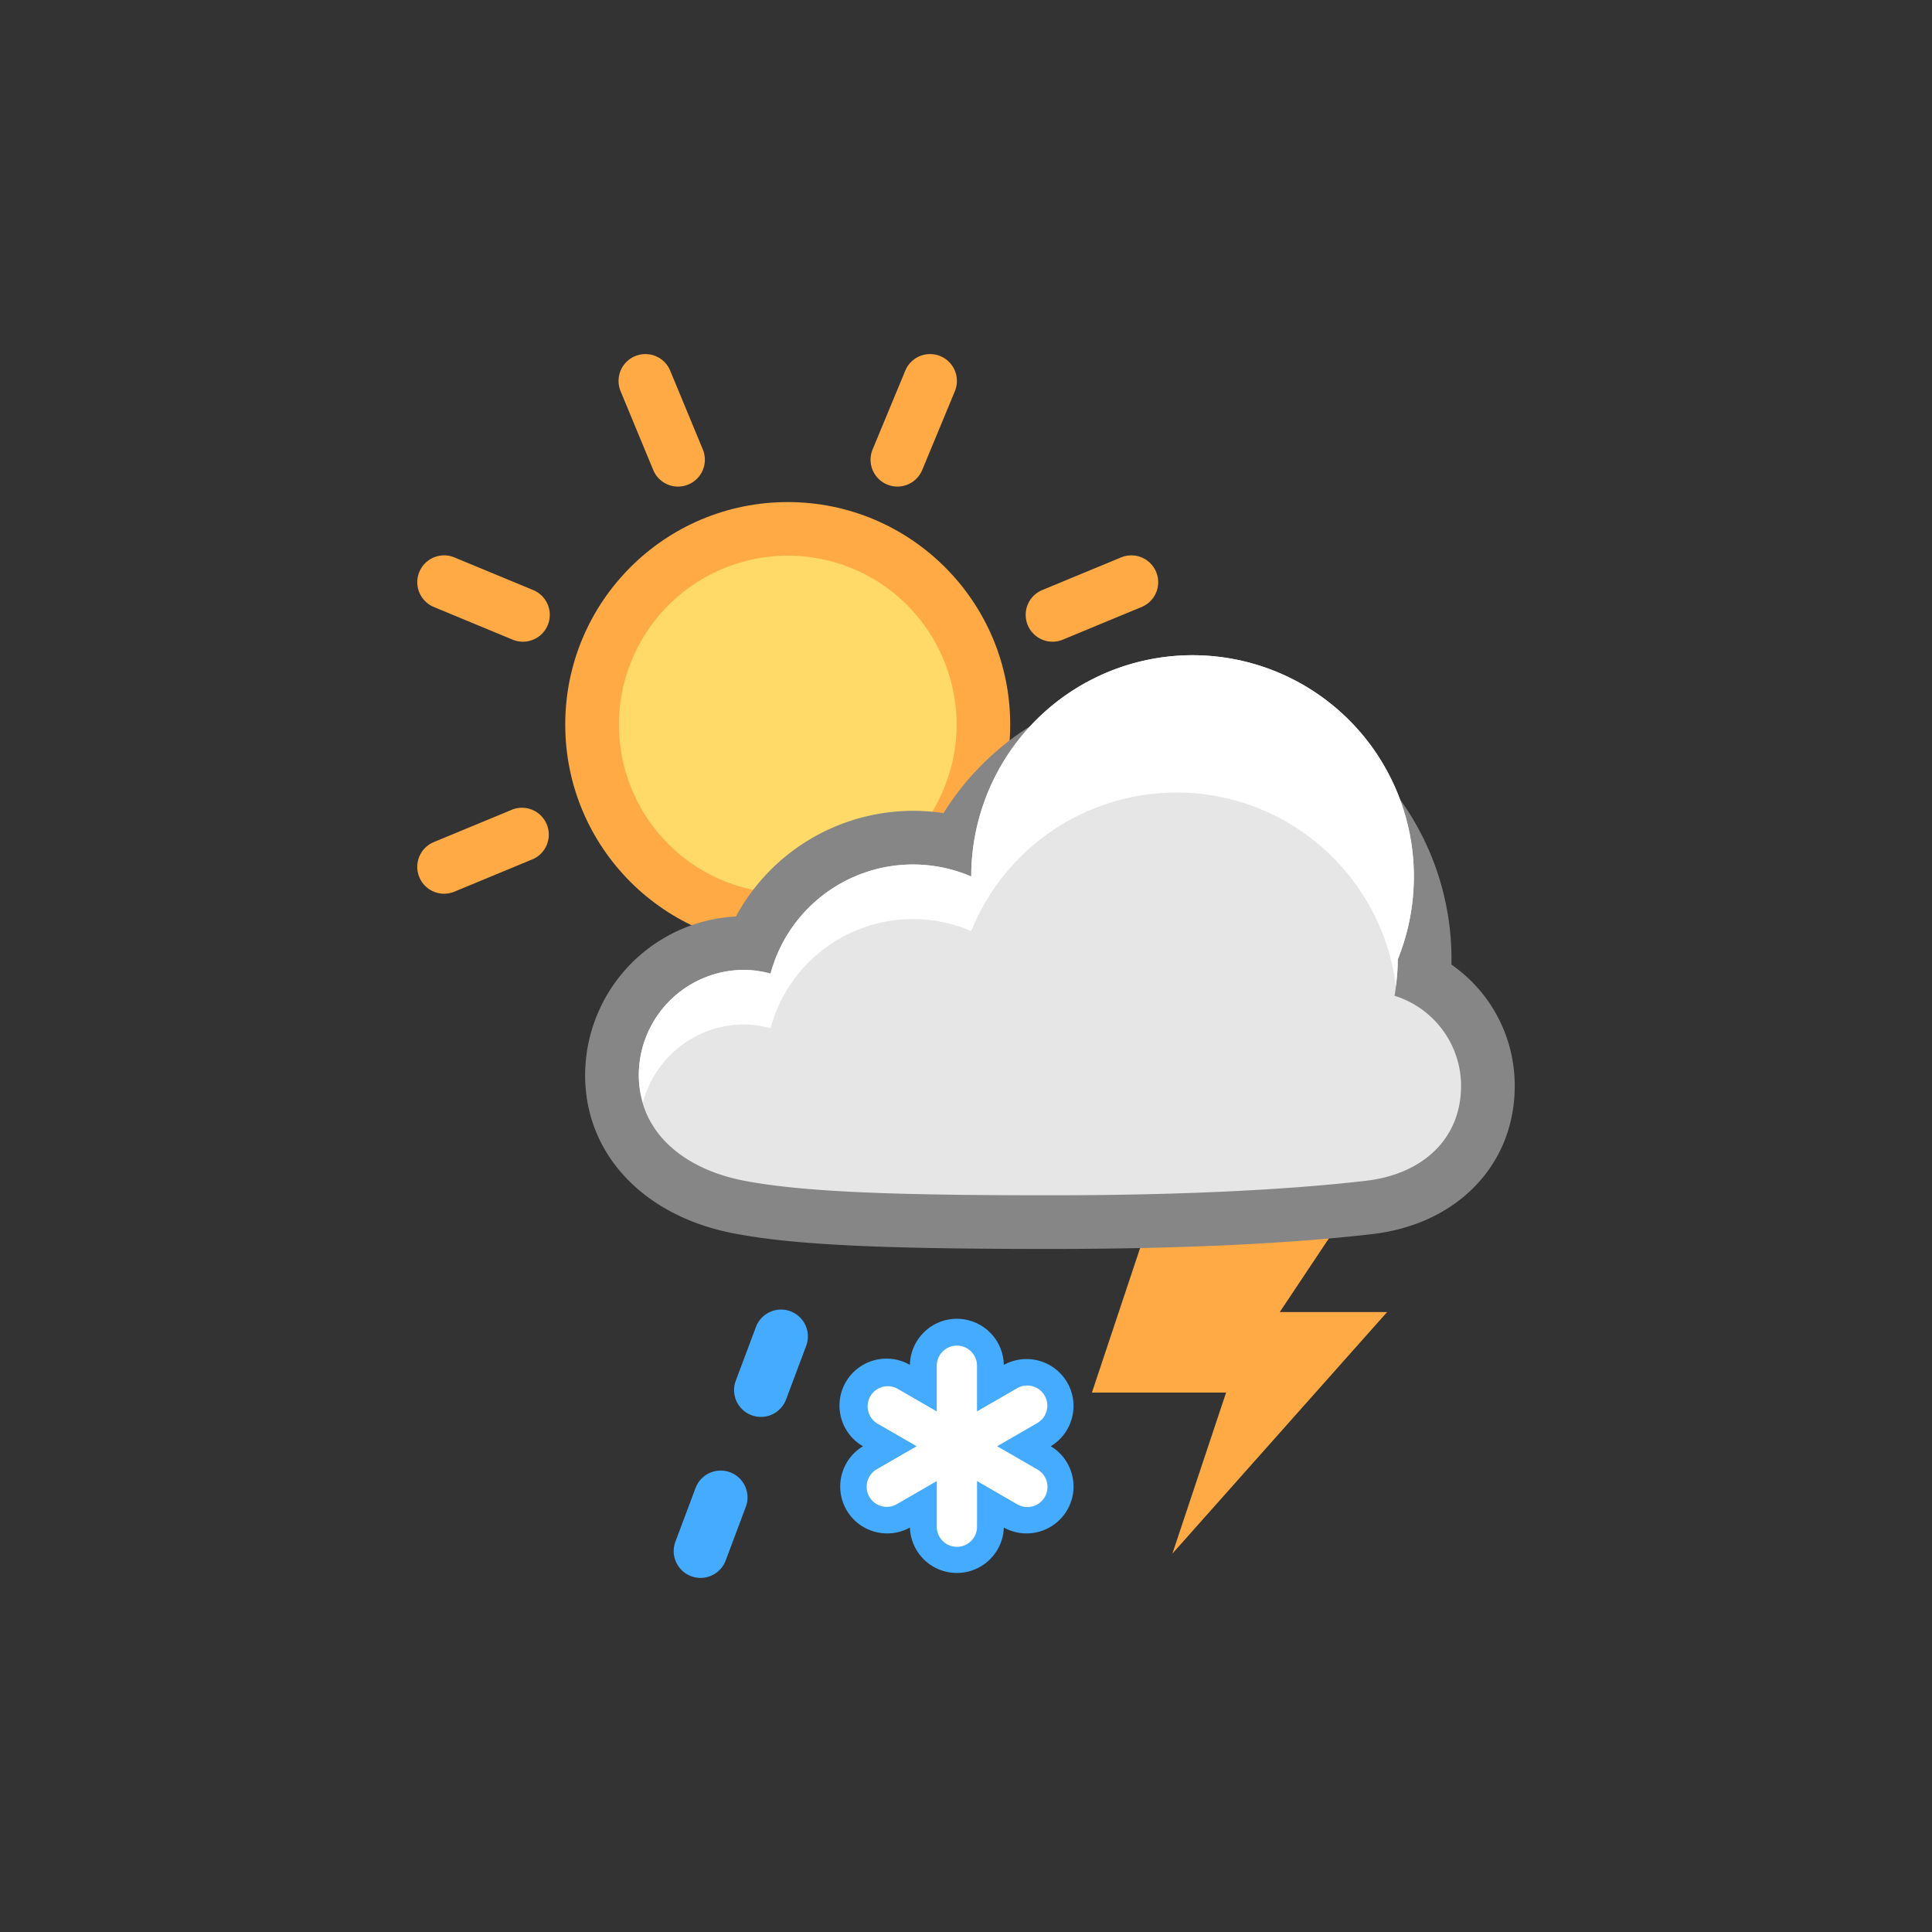
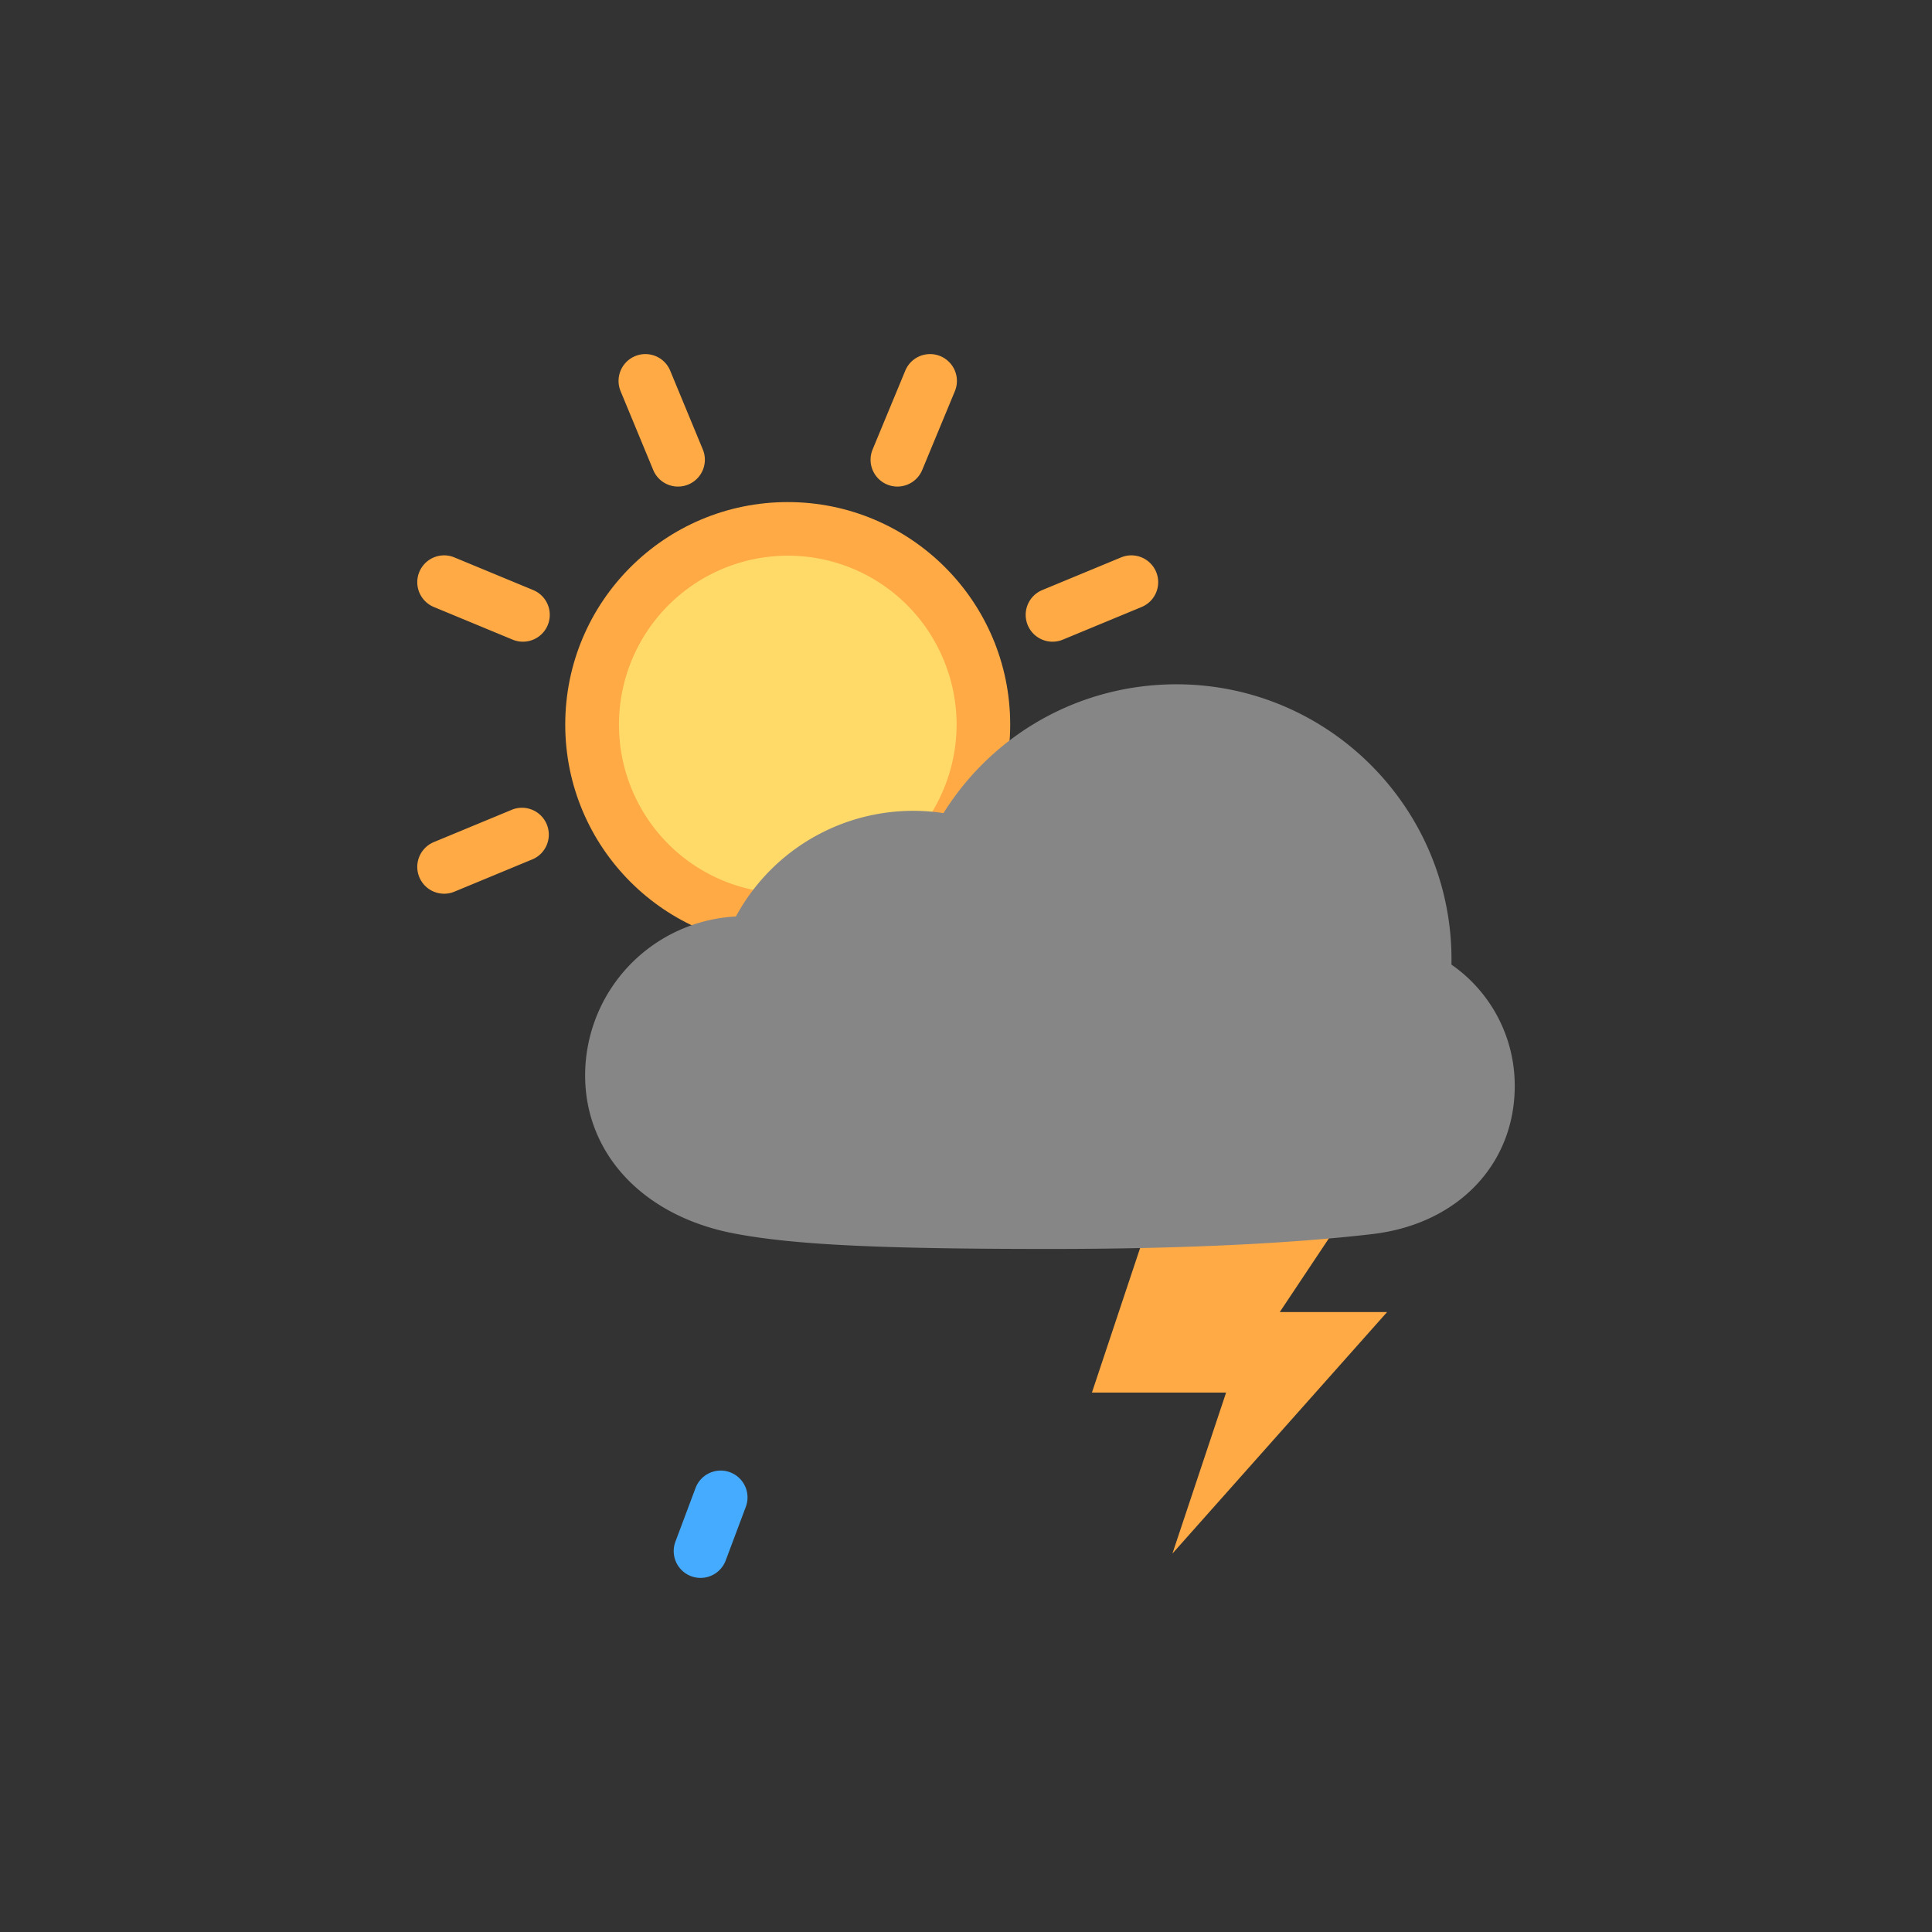
<svg xmlns="http://www.w3.org/2000/svg" version="1.1" id="Layer_1" x="0px" y="0px" width="144px" height="144px" viewBox="0 0 72 72" xml:space="preserve">
  <rect x="0" y="0" width="72" height="72" fill="#333333" stroke="none" />
  <path fill="#FFAA45" d="M25.268 18.133a.998.998 0 0 1-.924-.617l-1.216-2.937a1 1 0 0 1 1.848-.766l1.216 2.937a1 1 0 0 1-.924 1.383z" />
  <path fill="#FFAA45" d="M16.551 33.306a1 1 0 0 1-.383-1.924l2.937-1.217a1.001 1.001 0 0 1 .766 1.848l-2.937 1.217a.995.995 0 0 1-.383.076z" />
  <path fill="#FFAA45" d="M39.225 23.914a1 1 0 0 1-.383-1.924l2.937-1.217a1 1 0 0 1 .766 1.848l-2.937 1.217a1.002 1.002 0 0 1-.383.076z" />
  <path fill="#FFAA45" d="M33.443 18.133a1 1 0 0 1-.923-1.383l1.217-2.937a1 1 0 1 1 1.848.766l-1.217 2.937a1.003 1.003 0 0 1-.925.617z" />
  <path fill="#FFAA45" d="M19.487 23.914a.993.993 0 0 1-.382-.076l-2.937-1.217a1 1 0 0 1 .766-1.848l2.937 1.217a1 1 0 0 1-.384 1.924z" />
  <circle fill="#FFAA45" cx="29.356" cy="27.002" r="8.291" />
  <path fill="#FFDA69" d="M29.353 20.709a6.274 6.274 0 0 1 5.814 3.885 6.25 6.25 0 0 1 0 4.815 6.249 6.249 0 0 1-3.405 3.404 6.256 6.256 0 0 1-2.404.481 6.276 6.276 0 0 1-5.815-3.885 6.298 6.298 0 0 1 5.81-8.7" />
  <path fill="#FFAA45" d="M42.693 45.897l-2 6h5l-2 6 8-9h-4l2-3z" />
-   <path fill="#45ABFF" d="M35.66 49.147c-.955 0-1.733.769-1.75 1.72a1.749 1.749 0 0 0-1.75 3.03 1.752 1.752 0 0 0-.614 2.375 1.753 1.753 0 0 0 2.364.656 1.751 1.751 0 0 0 3.5 0 1.754 1.754 0 0 0 2.364-.657c.477-.826.2-1.885-.615-2.374a1.752 1.752 0 0 0 .614-2.375 1.753 1.753 0 0 0-2.364-.655 1.75 1.75 0 0 0-1.749-1.72z" />
  <path fill="#868686" d="M43.842 25.502c-3.586 0-6.83 1.837-8.681 4.801a7.509 7.509 0 0 0-7.735 3.851 5.936 5.936 0 0 0-5.62 5.921c0 2.936 2.18 5.25 5.554 5.893 2.206.421 5.395.577 11.768.577 6.022 0 9.859-.302 12.019-.555 3.172-.372 5.303-2.591 5.303-5.522a5.491 5.491 0 0 0-2.359-4.52l.002-.194c-.001-5.654-4.599-10.252-10.251-10.252z" />
  <path fill="#45ABFF" d="M26.107 58.804a1 1 0 0 1-.936-1.351l.75-2a1 1 0 0 1 1.873.703l-.75 2a1.002 1.002 0 0 1-.937.648z" />
-   <path fill="#45ABFF" d="M28.357 52.804a1 1 0 0 1-.936-1.351l.75-2a1 1 0 0 1 1.873.703l-.75 2a1.002 1.002 0 0 1-.937.648z" />
-   <path fill="#E6E6E6" d="M51.971 37.11a8.32 8.32 0 0 0 .121-1.357 8.248 8.248 0 1 0-15.897-3.088 5.498 5.498 0 0 0-7.479 3.619 3.873 3.873 0 0 0-.981-.139 3.929 3.929 0 0 0-3.929 3.929c0 2.17 1.744 3.512 3.929 3.929s5.518.542 11.393.542 9.655-.292 11.786-.542c2.131-.25 3.536-1.583 3.536-3.536a3.524 3.524 0 0 0-2.479-3.357z" />
-   <path fill="#FFF" d="M27.735 38.179c.341 0 .666.057.981.138a5.497 5.497 0 0 1 7.479-3.619 8.247 8.247 0 0 1 7.647-5.162c4.203 0 7.664 3.144 8.177 7.207a7.72 7.72 0 0 0 .073-.992 8.248 8.248 0 1 0-15.897-3.088 5.498 5.498 0 0 0-7.479 3.619 3.872 3.872 0 0 0-.981-.138 3.929 3.929 0 0 0-3.929 3.929c0 .36.064.689.154 1.004.456-1.666 1.964-2.898 3.775-2.898z" />
-   <path fill="#FFF" d="M38.633 54.748l-1.473-.851 1.473-.851a.75.75 0 1 0-.75-1.298l-1.473.851v-1.701a.75.75 0 0 0-1.5 0v1.701l-1.473-.851a.75.75 0 0 0-.75 1.298l1.473.851-1.473.851a.75.75 0 1 0 .751 1.298l1.473-.851v1.701a.75.75 0 0 0 1.5 0v-1.701l1.473.851a.75.75 0 1 0 .749-1.298z" />
</svg>